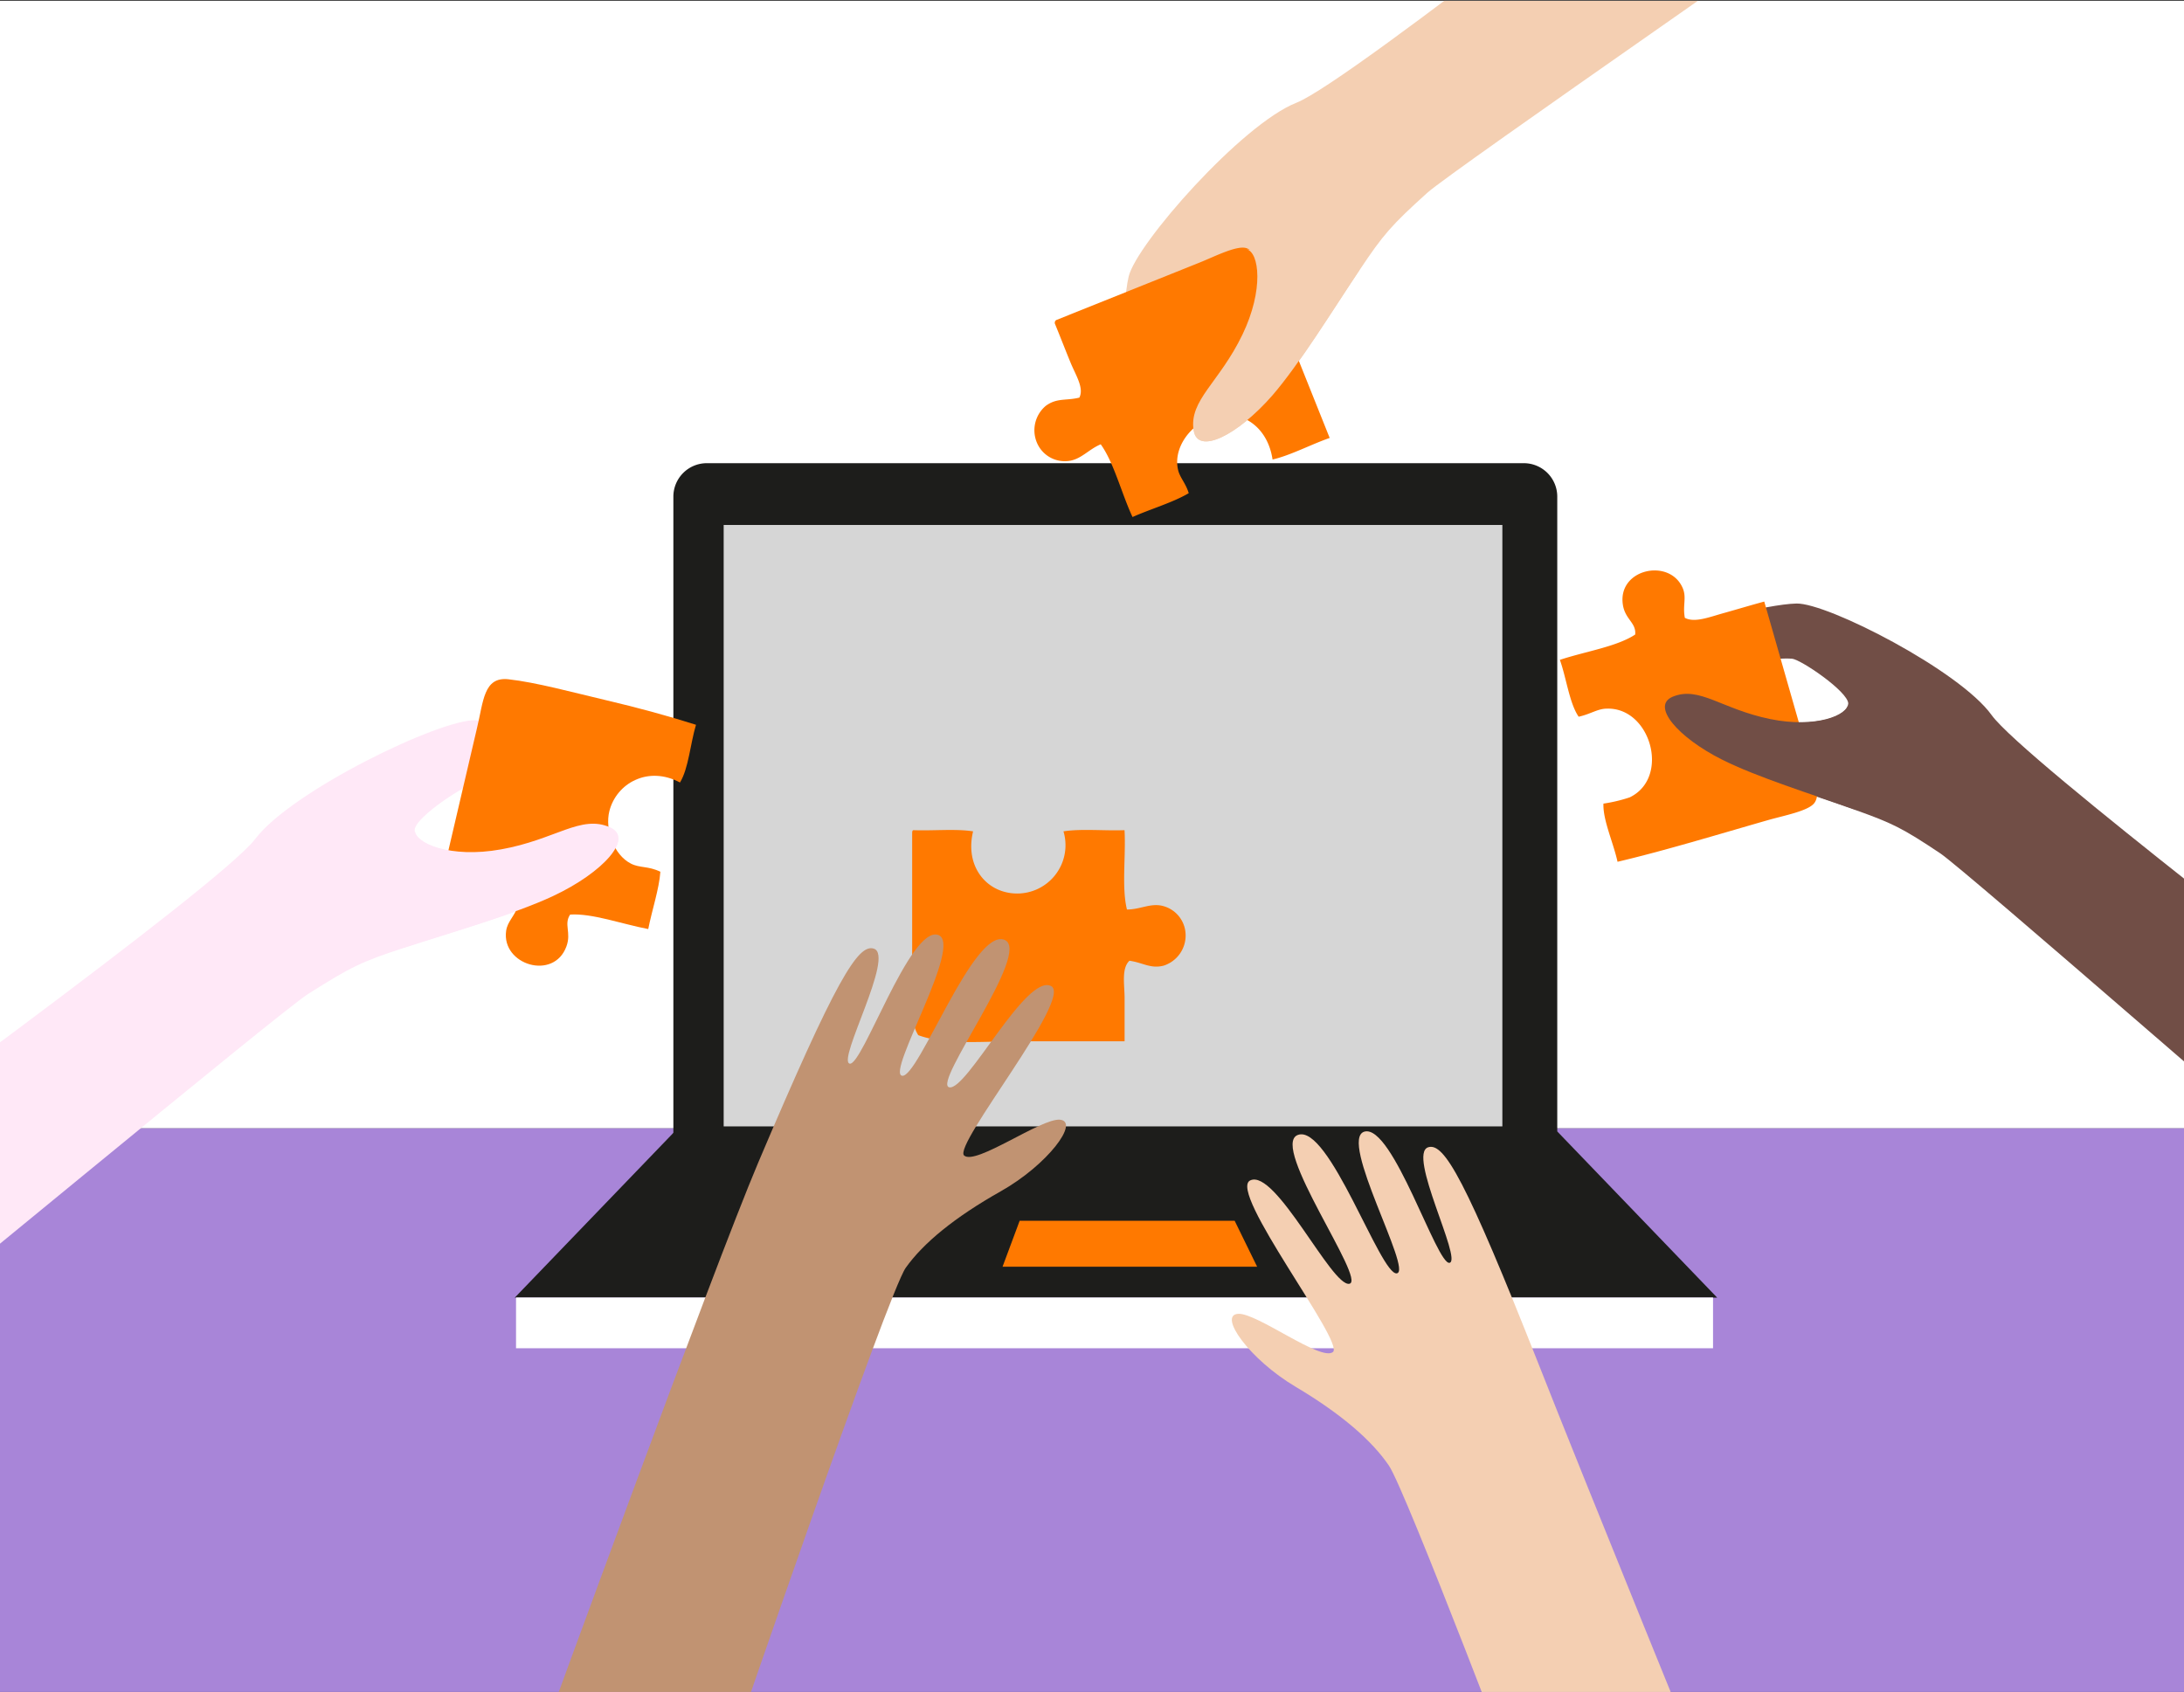
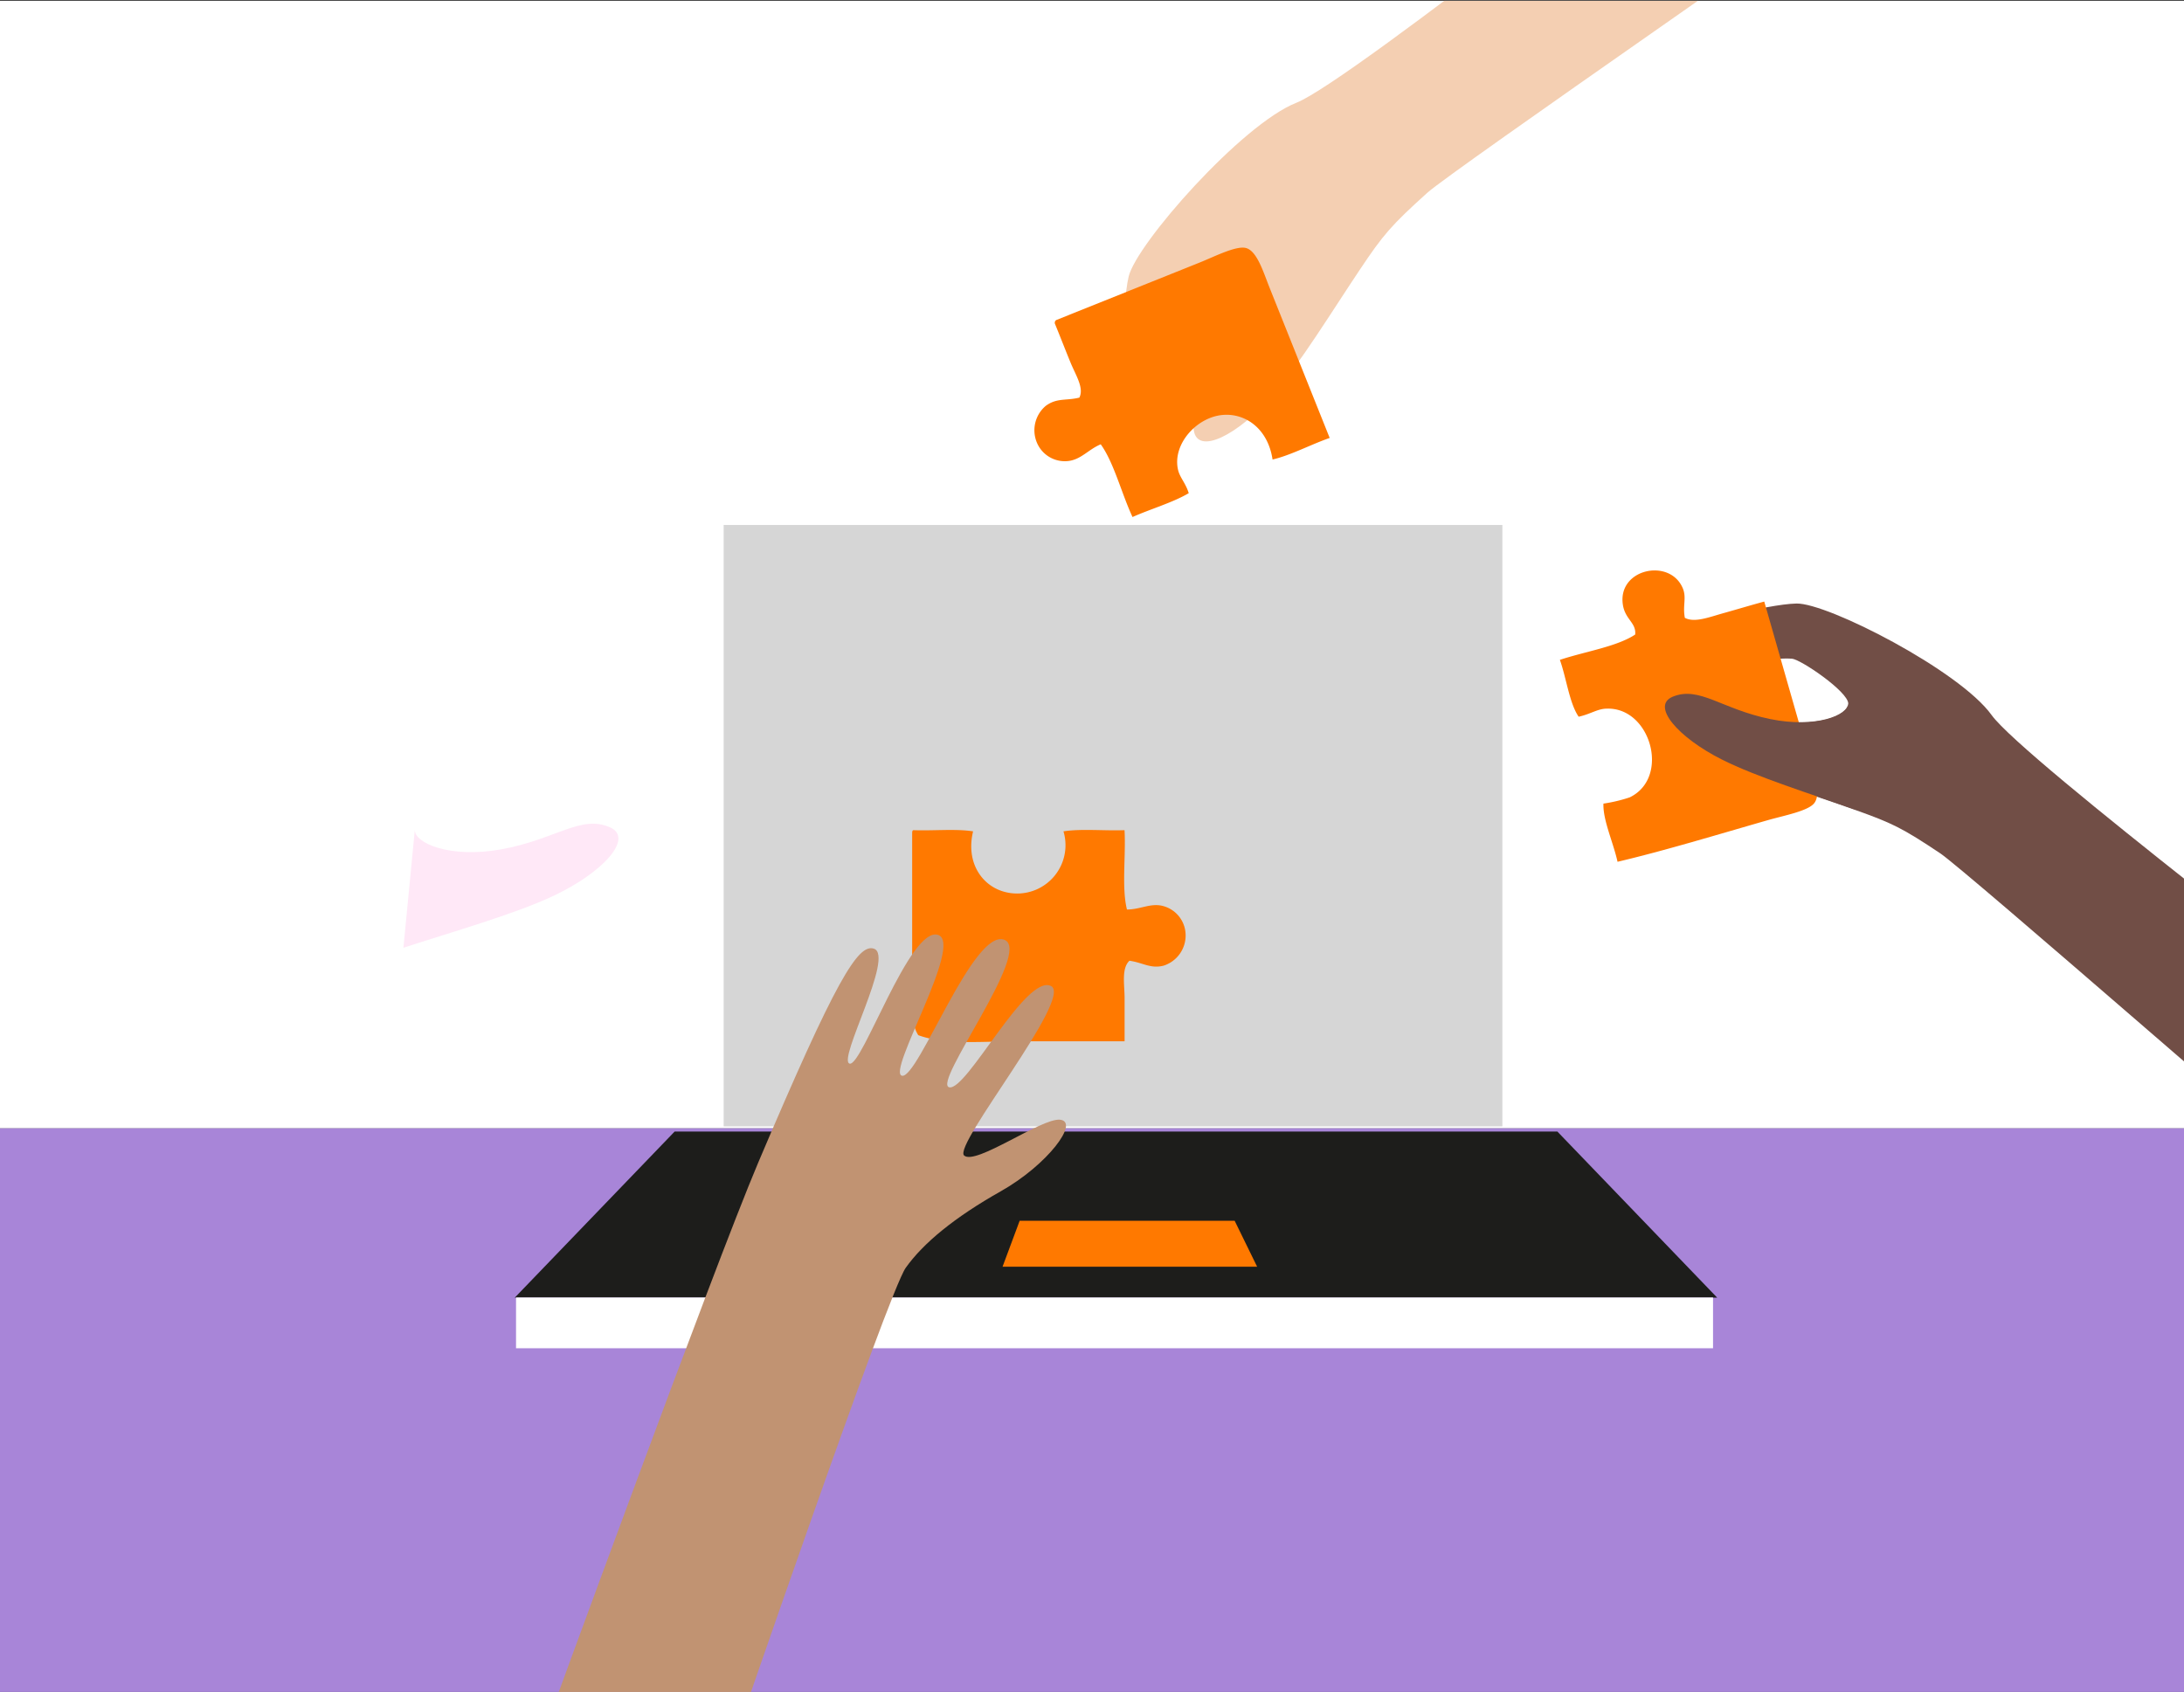
<svg xmlns="http://www.w3.org/2000/svg" id="Capa_1" data-name="Capa 1" viewBox="0 0 333 258">
  <rect x="0" y="0" width="333" height="258" fill="#333333" stroke="none" />
  <defs>
    <style>.cls-1{fill:none;}.cls-2{fill:#fff;}.cls-3{fill:#a885d8;}.cls-4{fill:#1d1d1b;}.cls-10,.cls-11,.cls-4,.cls-6,.cls-8,.cls-9{fill-rule:evenodd;}.cls-5{fill:#d6d6d6;}.cls-6{fill:#ff7900;}.cls-7{clip-path:url(#clip-path);}.cls-8{fill:#f4cfb2;}.cls-9{fill:#ffe8f7;}.cls-10{fill:#714e46;}.cls-11{fill:#c19372;}</style>
    <clipPath id="clip-path">
      <rect class="cls-1" y="0.12" width="333" height="257.88" />
    </clipPath>
  </defs>
  <title>coherencia</title>
  <rect class="cls-2" y="0.12" width="333" height="171.94" />
  <rect class="cls-3" y="172.06" width="333" height="85.94" />
-   <path class="cls-4" d="M237.44,175.73a5.1,5.1,0,0,1-5.1,5.09H107.76a5.1,5.1,0,0,1-5.09-5.09v-100a5.1,5.1,0,0,1,5.09-5.1H232.34a5.1,5.1,0,0,1,5.1,5.1Z" />
  <polygon class="cls-4" points="261.82 197.87 78.49 197.87 102.86 172.55 237.46 172.55 261.82 197.87" />
  <rect class="cls-5" x="110.34" y="80.05" width="118.73" height="91.71" />
  <rect class="cls-2" x="78.68" y="197.85" width="182.51" height="7.74" />
  <polygon class="cls-6" points="191.68 193.16 152.86 193.16 155.47 186.15 188.25 186.15 191.68 193.16" />
  <g class="cls-7">
-     <path class="cls-8" d="M261.82,275.46S241,224.33,234.59,208c-11.15-28.22-14.4-33.8-16.82-33.06-3.25,1,5.18,17.11,3.26,17.62s-8.67-21.22-13-20c-4,1.17,7.42,21.28,4.94,21.61s-10.36-22.93-15.1-21.1c-4.3,1.66,10.55,22.19,7.87,22.69S194.49,178.13,190.62,180c-3.48,1.66,14.42,24.65,12.62,26.16s-11.61-6-14.46-5.82c-3.1.2,1.72,6.94,8.77,11.13s11.63,8.22,14.21,12,21.25,53,21.25,53" />
-     <path class="cls-9" d="M-28,179.91c.51-1,61.33-44.64,66.93-52s28.27-18.29,33.56-18.08,17,4.14,23.48,4.41,3.66,4.93-2,5.41c-10.78.92-17.69-.6-21-.45-1.46.07-9.66,5.3-9.75,7.37s5.43,4.38,13.13,3c8.33-1.48,12.2-5.36,16.66-3.35,3.65,1.65-1.12,6.88-8.64,10.43-5.94,2.8-15.34,5.46-22.88,7.92-6.31,2.05-8,2.87-14.52,7-4.36,2.75-64.42,52.67-65.76,53.28S-28,179.91-28,179.91Z" />
    <path class="cls-10" d="M362.59,157.36c-.44-.94-54.07-41.56-58.93-48.33s-25-17.1-29.74-17-15.34,3.32-21.2,3.41-3.41,4.34,1.65,4.91c9.67,1.08,15.91-.12,18.85.09,1.31.09,8.56,5,8.59,6.85s-5,3.81-11.87,2.41c-7.45-1.52-10.84-5.1-14.9-3.4-3.32,1.4.84,6.21,7.52,9.57,5.28,2.66,13.66,5.27,20.38,7.66,5.62,2,7.17,2.77,12.89,6.59,3.85,2.58,56.66,48.84,57.85,49.43S362.59,157.36,362.59,157.36Z" />
    <path class="cls-8" d="M263.51-33c-1.09.21-57.52,45.39-65.85,48.67s-24.39,21.52-25.57,26.5-.57,16.86-2,23,3.63,4.69,5.55-.42c3.67-9.79,4.06-16.61,5.05-19.61.44-1.34,7.45-7.61,9.4-7.14s2.66,6.19-.61,13c-3.54,7.36-8.17,10-7.46,14.62.58,3.83,6.69.76,12-5.31,4.15-4.8,9.08-12.85,13.34-19.22,3.56-5.33,4.77-6.73,10.26-11.69,3.7-3.34,65.79-46.17,66.72-47.26S263.51-33,263.51-33Z" />
-     <path class="cls-6" d="M106.12,110.52c-.86,2.86-1.13,6.66-2.44,8.8-4.9-2.61-9.7.13-10.77,4.37-.7,2.81.67,6.67,3.29,8,1.33.69,2.63.34,4.49,1.24-.19,2.65-1.29,5.87-1.85,8.74-4-.76-8.54-2.43-11.91-2.21-1,1.49.21,2.73-.56,4.84-1.92,5.3-9.92,2.82-9.2-2.34.21-1.5,1.26-2.14,1.88-4-.89-1.4-3.28-1.71-5.4-2.22s-4.39-1-6.35-1.48l5.42-23.2c1-4.09,1-7.9,4.8-7.48,4.24.47,9.81,2,14.84,3.18S101.93,109.19,106.12,110.52Z" />
    <path class="cls-6" d="M202.74,66.78c-2.87,1-6,2.67-8.71,3.29-.7-4.67-4.09-7.07-7.54-6.8-4,.3-7.77,4.46-6.87,8.37.27,1.18,1.15,2,1.63,3.56-2.38,1.42-5.79,2.4-8.57,3.64-1.67-3.57-2.84-8.31-4.85-11.09-1.84.77-2.92,2.24-4.8,2.53a4.61,4.61,0,0,1-4.95-2.83,4.86,4.86,0,0,1,1.38-5.57c1.69-1.24,3.1-.75,5.11-1.25.75-1.45-.54-3.4-1.32-5.29s-1.62-4.07-2.36-5.87a.51.51,0,0,1,.14-.66L183,40c2.16-.87,5.45-2.55,6.94-2.19,1.73.42,2.69,3.71,3.67,6.15Z" />
    <path class="cls-6" d="M256.89,94.21c1.47.79,3.7-.1,5.81-.69S267,92.27,269,91.73l6.76,23.62c.72,2.51,2,5.64.87,7.11-.91,1.2-4.57,1.89-7,2.58-7.55,2.16-15.84,4.69-23,6.37-.64-2.92-2.25-6.37-2.15-8.87a23.39,23.39,0,0,0,4-.95c6.23-3,3.21-13.75-3.48-13.53-1.4,0-2.49.84-4.3,1.23-1.41-2.06-1.86-5.86-2.86-8.67,3.84-1.28,8.67-2,11.48-3.86.18-1.8-1.51-2.28-1.87-4.5-.9-5.57,7.3-7.28,9.18-2.43C257.15,91.25,256.55,92.32,256.89,94.21Z" />
    <path class="cls-6" d="M148.37,126.77c-1.11,4.6,1.2,8.09,4.47,9.13a7.37,7.37,0,0,0,9.31-9.13c2.74-.43,6.26-.06,9.31-.18.22,3.94-.46,8.77.37,12.1,2,0,3.58-1,5.4-.56a4.62,4.62,0,0,1,3.54,4.28,4.83,4.83,0,0,1-3.35,4.84c-2,.51-3.15-.46-5.21-.75-1.25,1.17-.74,3.65-.74,5.77v6.51h-16.2c-5.43,0-11.07.61-15.26-.93-1.22-1.95-.93-4.49-.93-7.08V127.15c0-.26,0-.53.19-.56C142.23,126.71,145.7,126.35,148.37,126.77Z" />
    <path class="cls-9" d="M63.25,126.52c-.08,2.07,5.43,4.39,13.13,3,8.33-1.48,12.2-5.36,16.66-3.35,3.65,1.65-1.12,6.88-8.64,10.43-5.94,2.8-15.34,5.46-22.89,7.92Z" />
-     <path class="cls-8" d="M190.06,38c1.95.47,2.66,6.19-.61,13-3.54,7.36-8.17,10-7.46,14.62.58,3.83,6.69.76,12-5.31,4.15-4.8,9.08-12.85,13.34-19.22Z" />
    <path class="cls-10" d="M281.79,107.24c0,1.86-5,3.81-11.87,2.41-7.45-1.52-10.84-5.1-14.9-3.4-3.32,1.4.84,6.21,7.52,9.57,5.28,2.66,13.66,5.27,20.38,7.66Z" />
    <path class="cls-11" d="M83,264s25.75-70.55,32.6-86.7c11.85-27.94,15.23-33.43,17.64-32.64,3.23,1.06-5.6,17-3.7,17.53s9.2-21,13.48-19.63c4,1.27-7.95,21.09-5.47,21.48s10.93-22.66,15.62-20.72c4.25,1.77-11.1,21.92-8.43,22.48s11.69-17.38,15.52-15.44c3.44,1.75-15,24.28-13.26,25.84s11.76-5.71,14.6-5.46c3.09.28-1.89,6.9-9,10.91s-11.83,7.92-14.5,11.67-26.26,72.4-26.26,72.4" />
  </g>
</svg>